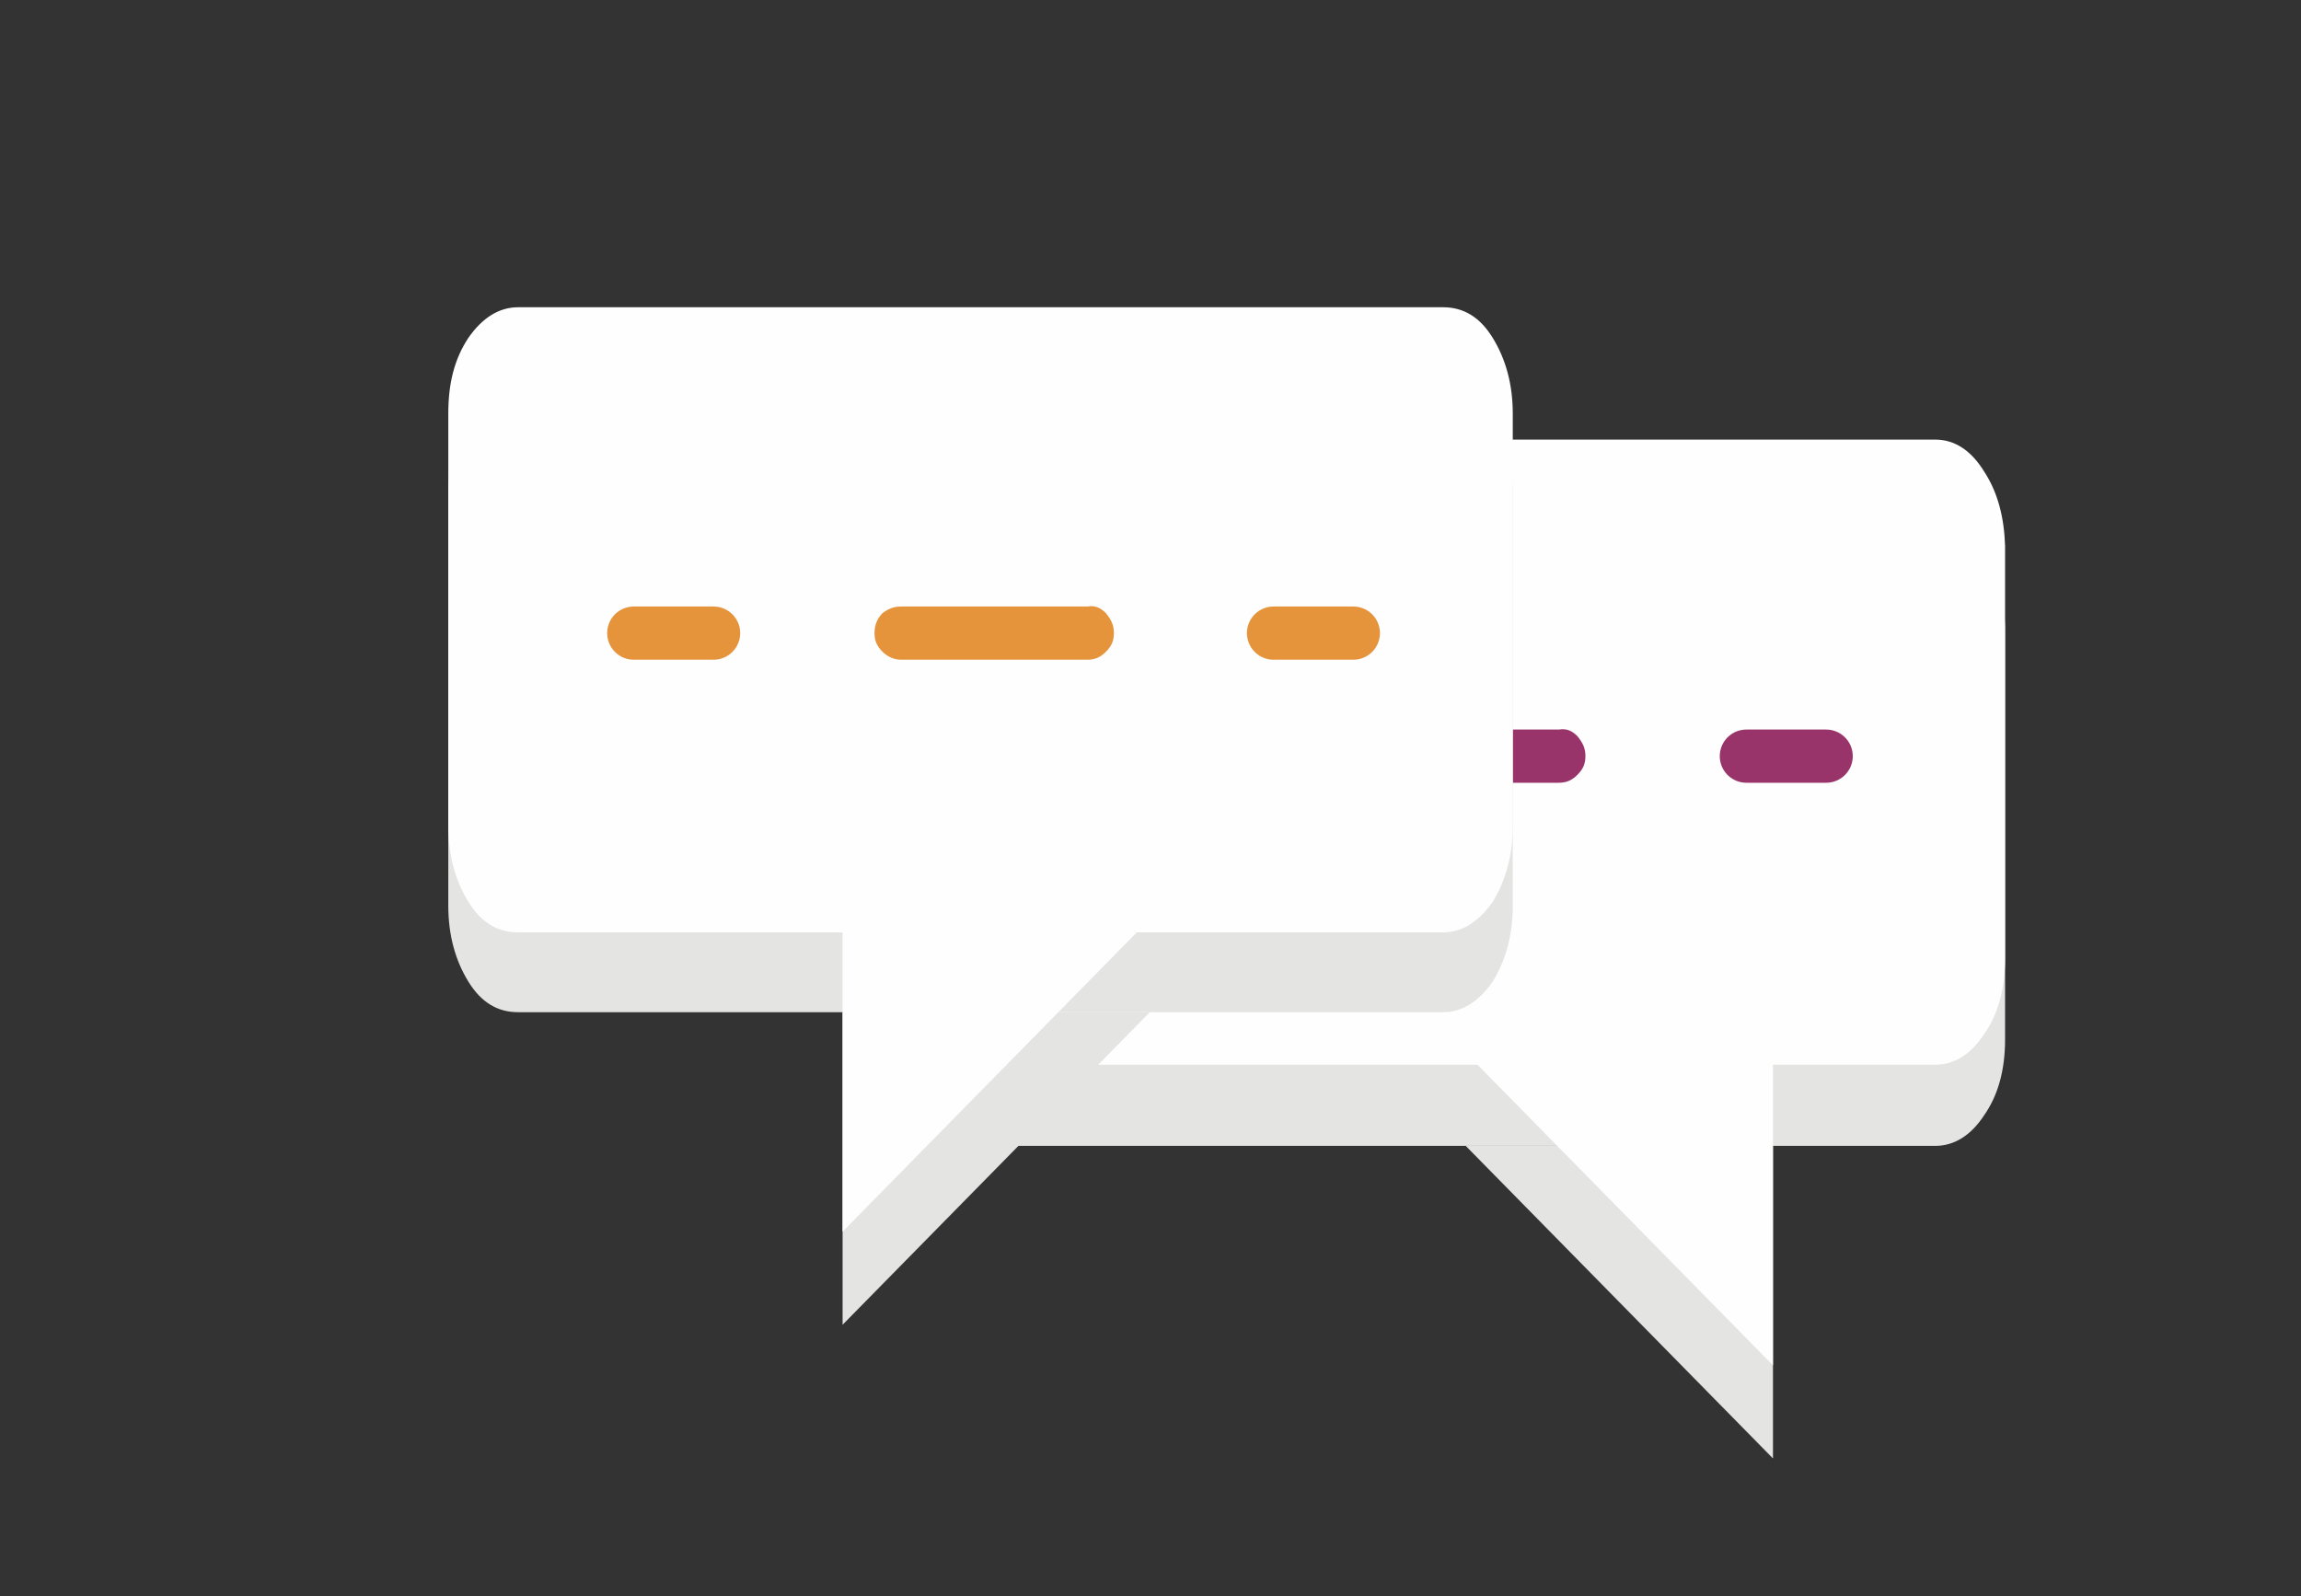
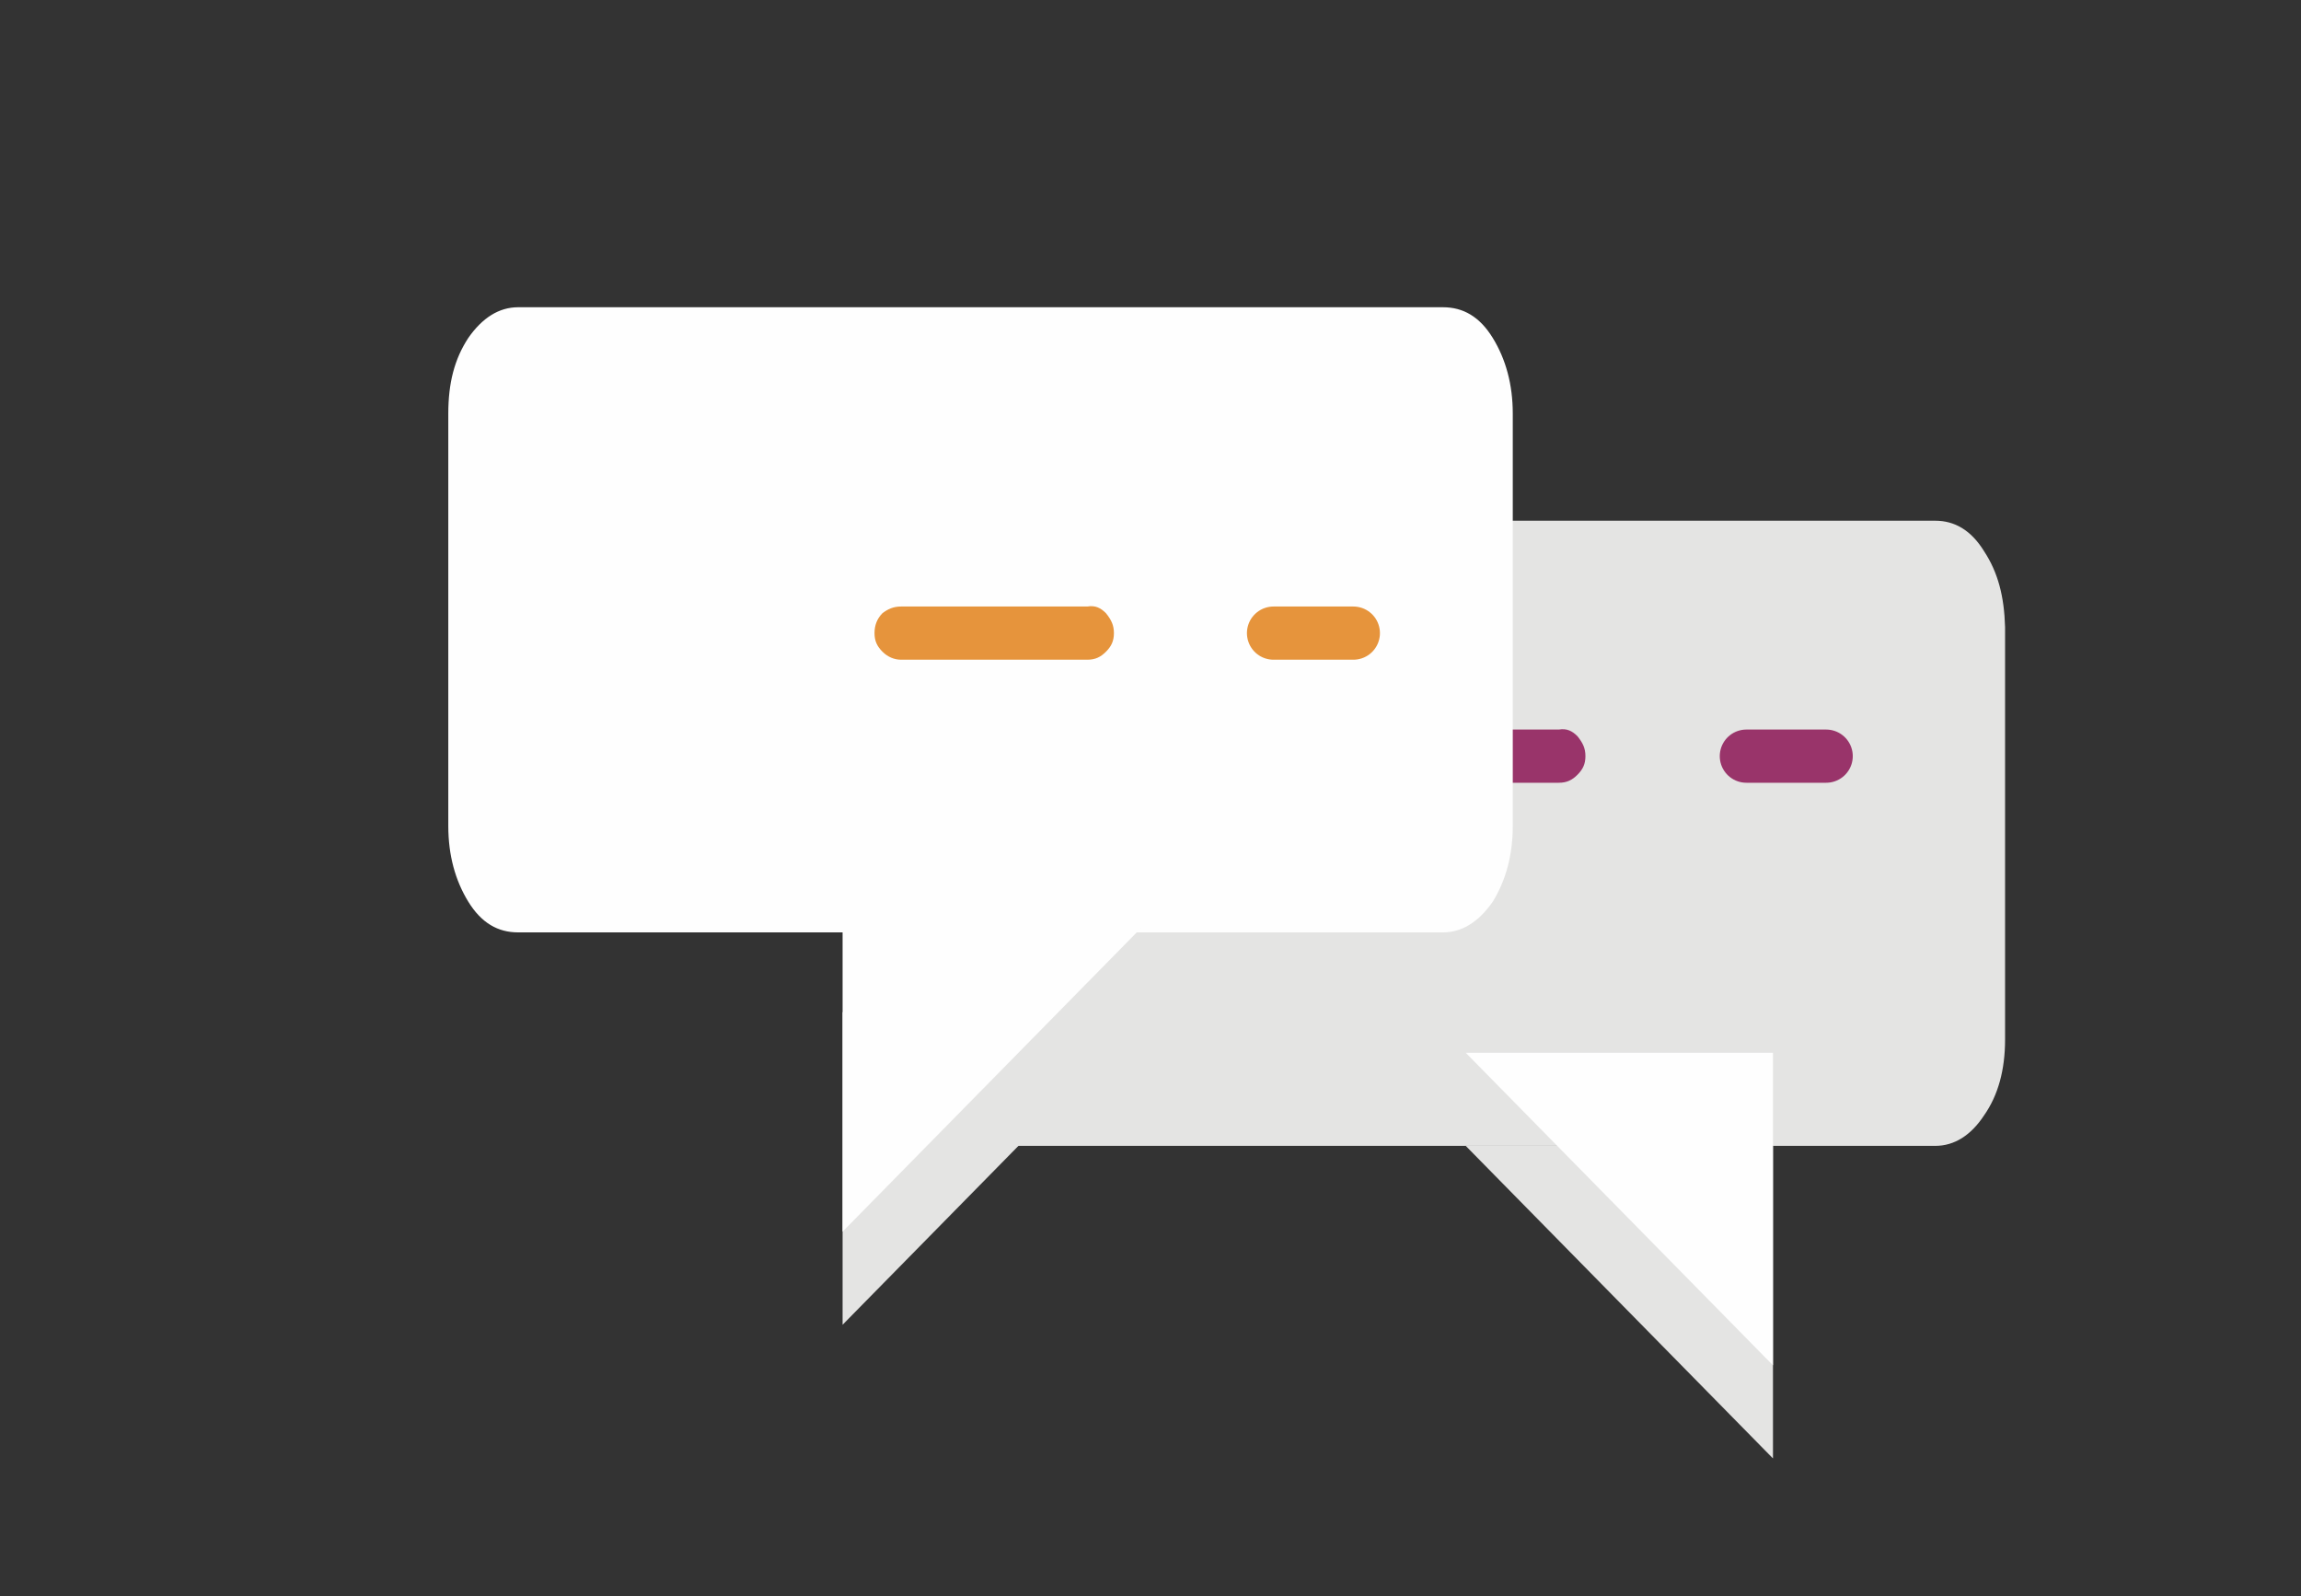
<svg xmlns="http://www.w3.org/2000/svg" version="1.1" id="Lager_1" x="0px" y="0px" viewBox="0 0 173 120" style="enable-background:new 0 0 173 120;" xml:space="preserve">
  <rect x="0" y="0" width="173" height="120" fill="#333333" stroke="none" />
  <style type="text/css">
	.st0{fill:#FFFFFF;fill-opacity:0;}
	.st1{fill:#E4E4E3;}
	.st2{fill:#FEFEFE;}
	.st3{fill:none;stroke:#99346A;stroke-width:4;stroke-linecap:round;stroke-linejoin:round;}
	.st4{fill:#99346A;}
	.st5{fill:none;stroke:#E6943C;stroke-width:4;stroke-linecap:round;stroke-linejoin:round;}
	.st6{fill:#E6943C;}
</style>
  <g transform="matrix( 1, 0, 0, 1, 128.15,-10.1) ">
    <g transform="matrix( 1, 0, 0, 1, 0,0) ">
      <g>
        <g id="Intro_slot_1_0_Layer1_0_FILL">
          <path class="st0" d="M44.9,130.1v-120h-173v120H44.9z" />
        </g>
      </g>
    </g>
    <g id="t2" transform="matrix( 1, 0, 0, 1, 132,109.7) ">
      <g transform="matrix( 0.656, 0, 0, 1, -155.45,-91.25) ">
        <g>
          <g id="Intro_talk_2_0_Layer0_0_FILL">
            <path class="st1" d="M67.8,33.1c-1.5-1.6-3.4-2.3-5.6-2.3h-106c-2.2,0-4.1,0.8-5.6,2.3c-1.6,1.6-2.4,3.5-2.4,5.7v31       c0,2.2,0.8,4.1,2.4,5.7c1.6,1.6,3.4,2.3,5.6,2.3h106c2.2,0,4.1-0.8,5.6-2.3c1.6-1.5,2.4-3.4,2.4-5.7v-31       C70.1,36.5,69.4,34.7,67.8,33.1z" />
          </g>
        </g>
      </g>
      <g transform="matrix( 0.656, 0, 0, 1, -155.45,-91.25) ">
        <g>
          <g id="Intro_talk_2_0_Layer0_1_FILL">
-             <path class="st2" d="M67.8,27.1c-1.5-1.6-3.4-2.4-5.6-2.4h-106c-2.2,0-4.1,0.8-5.6,2.4c-1.6,1.6-2.4,3.5-2.4,5.6v31       c0,2.2,0.8,4.1,2.4,5.7c1.6,1.6,3.4,2.3,5.6,2.3h106c2.2,0,4.1-0.8,5.6-2.3c1.6-1.5,2.4-3.4,2.4-5.7v-31       C70.1,30.6,69.4,28.7,67.8,27.1z" />
-           </g>
+             </g>
        </g>
      </g>
      <g transform="matrix( 1, 0, 0, 1, -234.95,-91.25) ">
        <g>
          <g id="Intro_talk_2_0_Layer0_2_FILL">
            <path class="st1" d="M108.1,77.8H85l23.1,23.5V77.8z" />
          </g>
        </g>
      </g>
      <g transform="matrix( 1, 0, 0, 1, -234.95,-91.25) ">
        <g>
          <g id="Intro_talk_2_0_Layer0_3_FILL">
            <path class="st2" d="M108.1,70.8H85l23.1,23.5V70.8z" />
          </g>
        </g>
      </g>
      <g transform="matrix( 1, 0, 0, 1, -223.95,-91.25) ">
        <g>
          <path id="Intro_talk_2_0_Layer0_4_MEMBER_0_MEMBER_0_1_STROKES" class="st3" d="M47,48.5h6" />
        </g>
      </g>
      <g transform="matrix( 1, 0, 0, 1, -223.95,-91.25) ">
        <g>
          <g id="Intro_talk_2_0_Layer0_4_MEMBER_0_MEMBER_1_STROKES_1_FILL">
            <path class="st4" d="M82.4,47c-0.4-0.4-0.8-0.6-1.4-0.5H67c-0.6,0-1,0.2-1.4,0.5c-0.4,0.4-0.6,0.9-0.6,1.5c0,0.6,0.2,1,0.6,1.4       c0.4,0.4,0.9,0.6,1.4,0.6h14c0.6,0,1-0.2,1.4-0.6c0.4-0.4,0.6-0.8,0.6-1.4C83,47.9,82.8,47.5,82.4,47z" />
          </g>
        </g>
      </g>
      <g transform="matrix( 1, 0, 0, 1, -223.95,-91.25) ">
        <g>
          <path id="Intro_talk_2_0_Layer0_4_MEMBER_0_MEMBER_2_1_STROKES" class="st3" d="M95.1,48.5h6" />
        </g>
      </g>
    </g>
    <g id="t1" transform="matrix( 1, 0, 0, 1, 65,99.7) ">
      <g transform="matrix( 0.656, 0, 0, 1, -31,-76.5) ">
        <g>
          <g id="Intro_talk_1_0_Layer0_0_FILL">
-             <path class="st1" d="M-73.8,55V24c0-2.2-0.8-4.1-2.3-5.6c-1.6-1.6-3.4-2.4-5.7-2.4h-106c-2.2,0-4.1,0.8-5.7,2.4       c-1.6,1.6-2.3,3.4-2.3,5.6v31c0,2.2,0.8,4.1,2.3,5.7c1.5,1.6,3.4,2.3,5.7,2.3h106c2.2,0,4.1-0.8,5.7-2.3       C-74.6,59.1-73.8,57.2-73.8,55z" />
-           </g>
+             </g>
        </g>
      </g>
      <g transform="matrix( 0.656, 0, 0, 1, -31,-76.5) ">
        <g>
          <g id="Intro_talk_1_0_Layer0_1_FILL">
            <path class="st2" d="M-73.8,49V18c0-2.2-0.8-4.1-2.3-5.7s-3.4-2.3-5.7-2.3h-106c-2.2,0-4.1,0.8-5.7,2.3       c-1.6,1.6-2.3,3.4-2.3,5.7v31c0,2.2,0.8,4.1,2.3,5.7c1.5,1.6,3.4,2.3,5.7,2.3h106c2.2,0,4.1-0.8,5.7-2.3       C-74.6,53.1-73.8,51.2-73.8,49z" />
          </g>
        </g>
      </g>
      <g transform="matrix( 1, 0, 0, 1, -31,-76.5) ">
        <g>
          <g id="Intro_talk_1_0_Layer0_2_FILL">
            <path class="st1" d="M-98.8,63v23.5L-75.7,63H-98.8z" />
          </g>
        </g>
      </g>
      <g transform="matrix( 1, 0, 0, 1, -31,-76.5) ">
        <g>
          <g id="Intro_talk_1_0_Layer0_3_FILL">
            <path class="st2" d="M-75.7,56h-23.1v23.5L-75.7,56z" />
          </g>
        </g>
      </g>
      <g transform="matrix( 1, 0, 0, 1, -51,-76.5) ">
        <g>
-           <path id="Intro_talk_1_0_Layer0_4_MEMBER_0_MEMBER_0_1_STROKES" class="st5" d="M-94.5,34.5h6" />
-         </g>
+           </g>
      </g>
      <g transform="matrix( 1, 0, 0, 1, -51,-76.5) ">
        <g>
          <g id="Intro_talk_1_0_Layer0_4_MEMBER_0_MEMBER_1_STROKES_1_FILL">
            <path class="st6" d="M-59,33c-0.4-0.4-0.8-0.6-1.4-0.5h-14c-0.6,0-1,0.2-1.4,0.5c-0.4,0.4-0.6,0.9-0.6,1.5c0,0.6,0.2,1,0.6,1.4       c0.4,0.4,0.9,0.6,1.4,0.6h14c0.6,0,1-0.2,1.4-0.6c0.4-0.4,0.6-0.8,0.6-1.4C-58.4,33.9-58.6,33.5-59,33z" />
          </g>
        </g>
      </g>
      <g transform="matrix( 1, 0, 0, 1, -51,-76.5) ">
        <g>
          <path id="Intro_talk_1_0_Layer0_4_MEMBER_0_MEMBER_2_1_STROKES" class="st5" d="M-46.4,34.5h6" />
        </g>
      </g>
    </g>
  </g>
</svg>